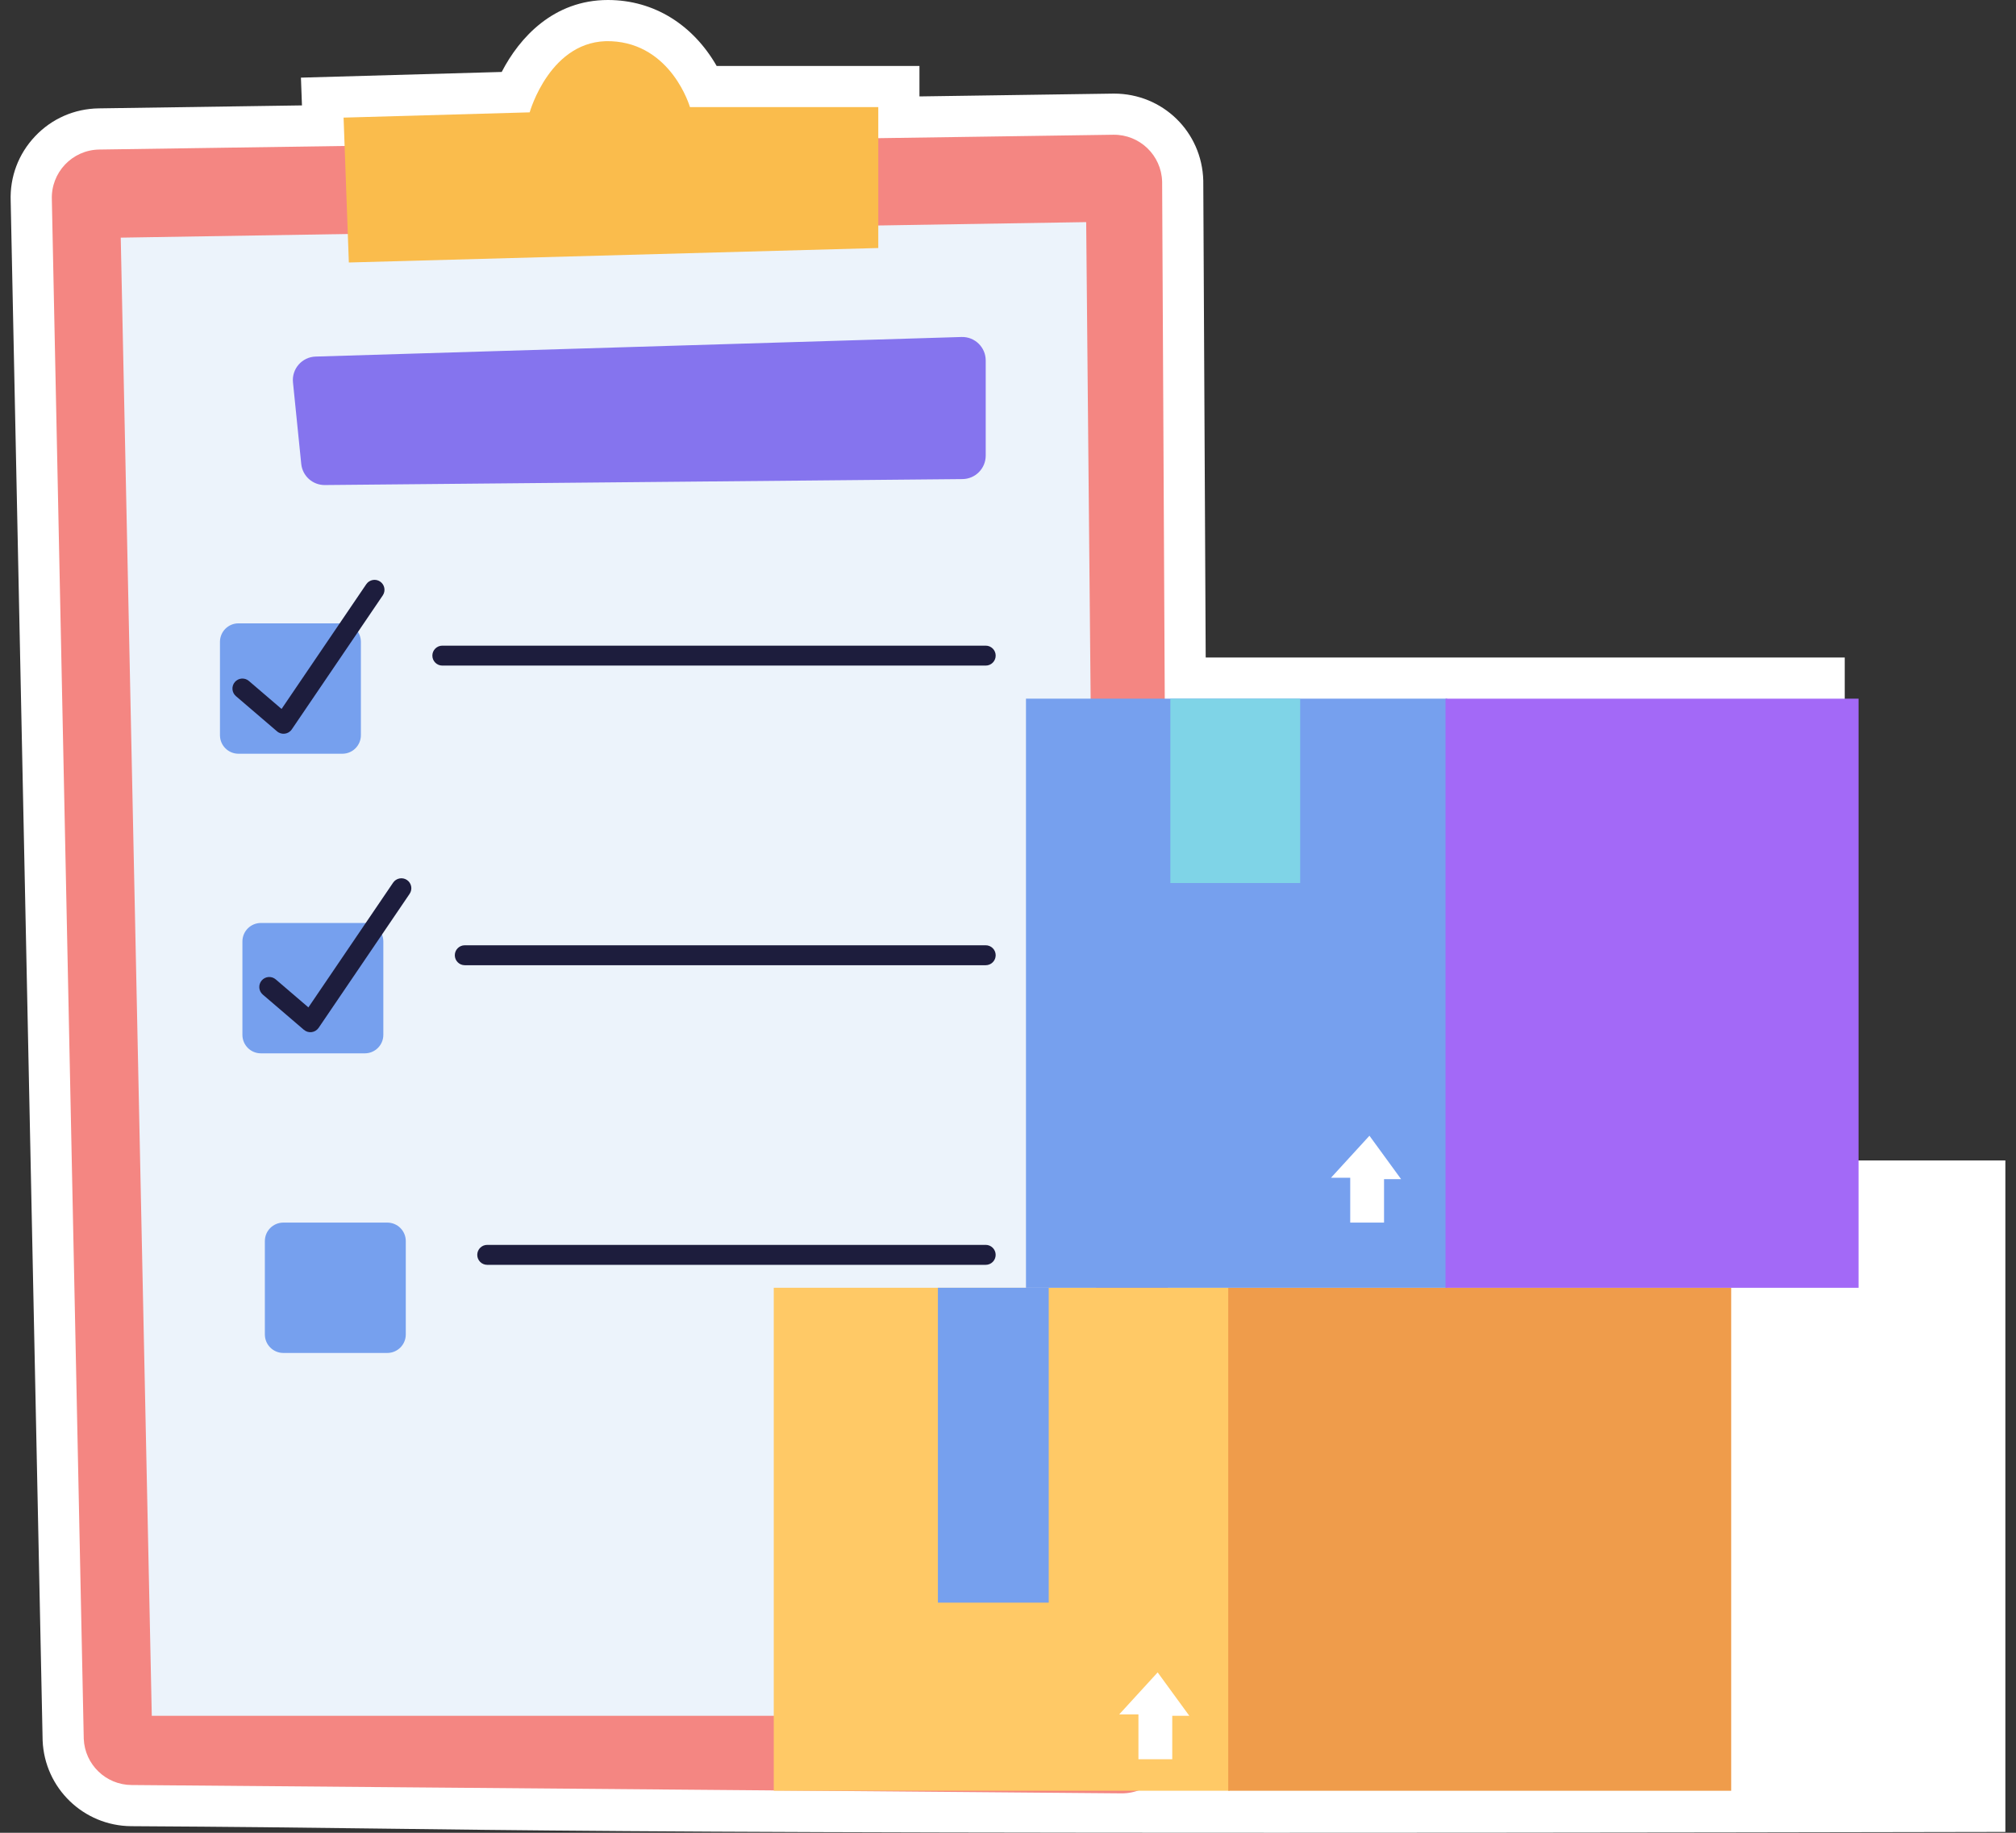
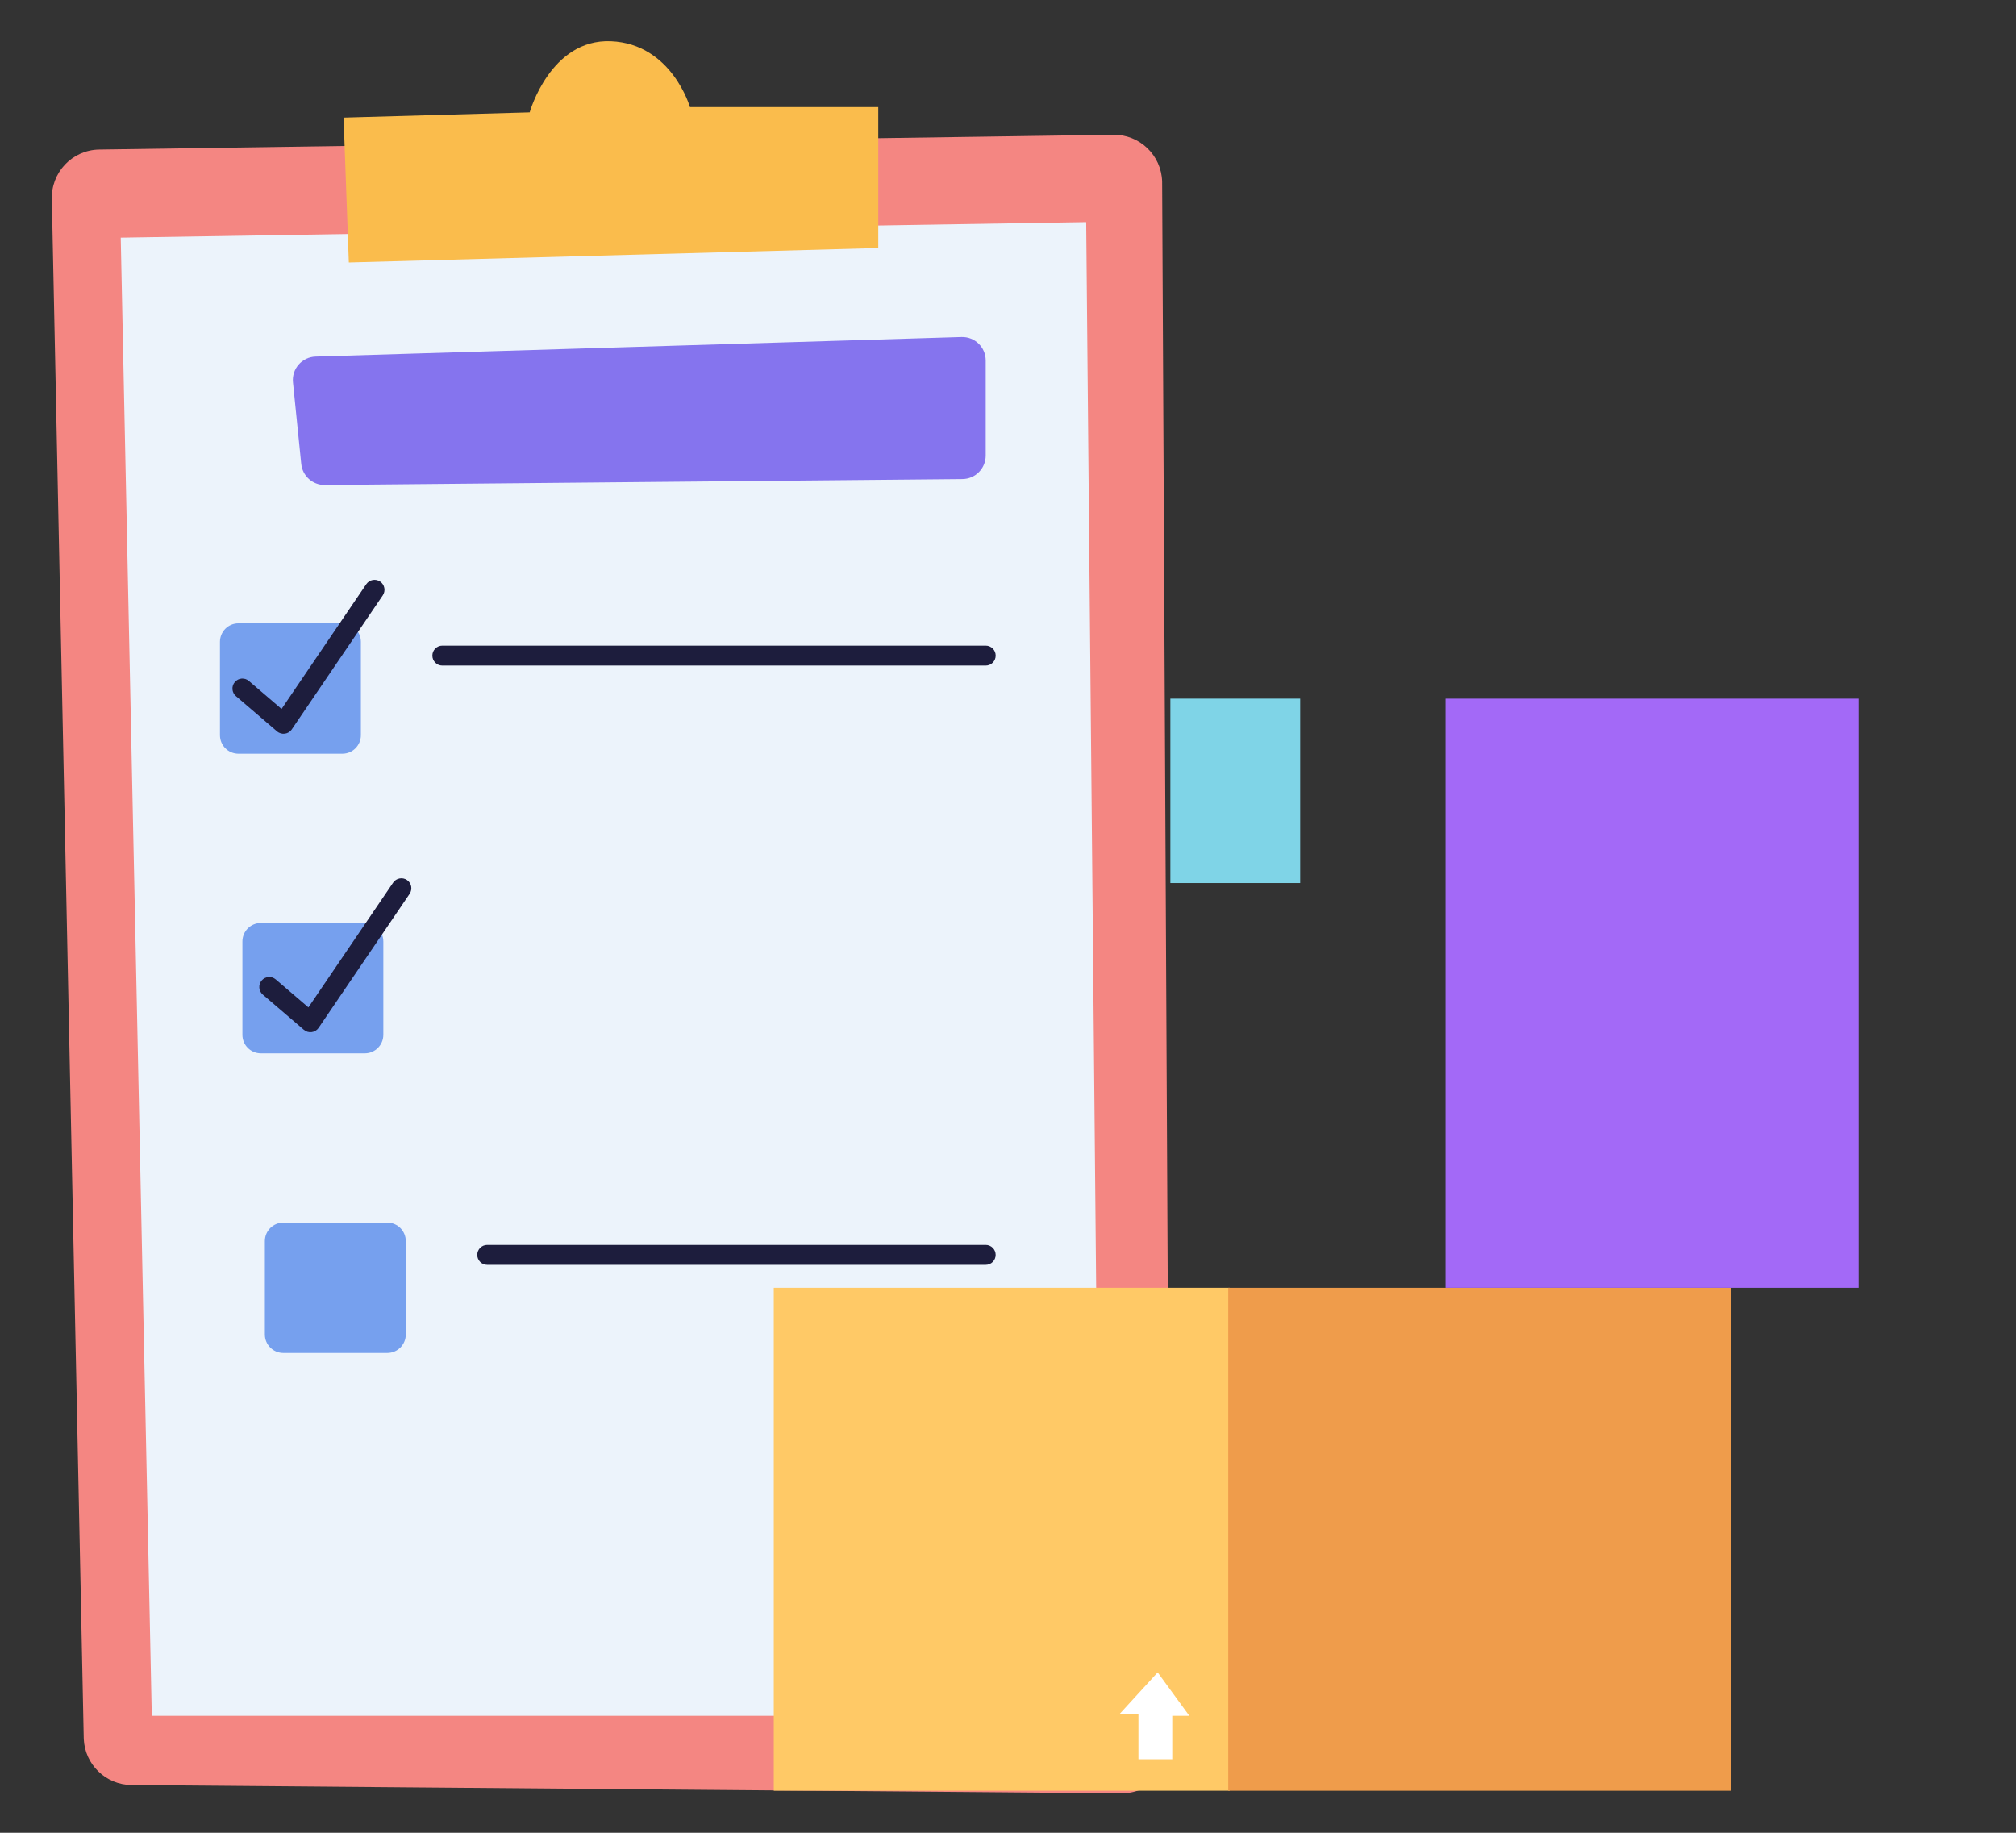
<svg xmlns="http://www.w3.org/2000/svg" width="110" height="100" viewBox="0 0 110 100" fill="none">
  <rect x="0" y="0" width="110" height="100" fill="#333333" stroke="none" />
  <g clip-path="url(#clip0_364_6984)">
-     <path d="M100.655 63.317V35.874H65.787L65.655 9.854C65.585 7.192 63.444 5.107 60.782 5.107L50.168 5.261V3.598H39.103C37.825 1.371 35.705 0 33.169 0C30.21 0 28.343 2.047 27.375 3.926L16.42 4.236L16.476 5.751L5.384 5.913C4.057 5.933 2.823 6.474 1.912 7.439C1.006 8.397 0.535 9.648 0.583 10.964L2.326 94.972C2.435 97.568 4.557 99.618 7.155 99.64C29.478 99.767 22.583 100.126 109.42 99.953V63.317H100.655V63.317Z" fill="white" />
    <path d="M2.829 10.898L4.57 94.876C4.629 96.275 5.774 97.383 7.174 97.394L61.193 97.848C62.681 97.86 63.882 96.638 63.843 95.151L63.41 9.912C63.372 8.472 62.184 7.331 60.744 7.352L5.417 8.159C3.937 8.18 2.767 9.419 2.83 10.898H2.829Z" fill="#F48682" />
    <path d="M6.588 12.966L8.282 93.618H60.029L59.266 12.119L6.588 12.966Z" fill="#ECF3FB" />
    <path d="M19.035 14.322L47.922 13.532V5.843H37.646C37.646 5.843 36.653 2.393 33.341 2.249C30.029 2.106 28.901 6.13 28.901 6.13L18.747 6.417L19.034 14.322H19.035Z" fill="#FABC4C" />
    <path d="M15.986 20.865L16.437 25.313C16.504 25.971 17.062 26.471 17.724 26.465L52.514 26.14C53.218 26.133 53.784 25.561 53.784 24.858V19.667C53.784 18.945 53.186 18.365 52.464 18.387L17.222 19.455C16.479 19.477 15.911 20.125 15.986 20.865Z" fill="#8574EE" />
    <path d="M18.682 34.011H13.011C12.454 34.011 12.002 34.463 12.002 35.02V40.115C12.002 40.673 12.454 41.125 13.011 41.125H18.682C19.239 41.125 19.691 40.673 19.691 40.115V35.02C19.691 34.463 19.239 34.011 18.682 34.011Z" fill="#76A0EE" />
    <path d="M53.783 36.316H24.136C23.835 36.316 23.591 36.072 23.591 35.772C23.591 35.472 23.835 35.228 24.136 35.228H53.783C54.084 35.228 54.328 35.472 54.328 35.772C54.328 36.072 54.084 36.316 53.783 36.316Z" fill="#1D1D3D" />
    <path d="M19.906 50.359H14.236C13.678 50.359 13.227 50.811 13.227 51.368V56.463C13.227 57.021 13.678 57.472 14.236 57.472H19.906C20.464 57.472 20.916 57.021 20.916 56.463V51.368C20.916 50.811 20.464 50.359 19.906 50.359Z" fill="#76A0EE" />
-     <path d="M53.783 52.664H25.36C25.06 52.664 24.816 52.42 24.816 52.12C24.816 51.819 25.06 51.576 25.36 51.576H53.783C54.084 51.576 54.328 51.819 54.328 52.12C54.328 52.42 54.084 52.664 53.783 52.664Z" fill="#1D1D3D" />
    <path d="M21.131 66.707H15.461C14.903 66.707 14.452 67.158 14.452 67.716V72.811C14.452 73.368 14.903 73.82 15.461 73.82H21.131C21.689 73.82 22.141 73.368 22.141 72.811V67.716C22.141 67.158 21.689 66.707 21.131 66.707Z" fill="#76A0EE" />
    <path d="M53.783 69.012H26.585C26.284 69.012 26.041 68.768 26.041 68.468C26.041 68.167 26.284 67.923 26.585 67.923H53.783C54.084 67.923 54.327 68.167 54.327 68.468C54.327 68.768 54.084 69.012 53.783 69.012Z" fill="#1D1D3D" />
    <path d="M15.116 39.904L12.873 37.982C12.645 37.786 12.618 37.442 12.814 37.214C13.01 36.985 13.353 36.959 13.581 37.155L15.363 38.682L19.985 31.876C20.154 31.627 20.493 31.563 20.741 31.731C20.99 31.9 21.054 32.238 20.885 32.487L15.921 39.797C15.738 40.066 15.363 40.116 15.116 39.904Z" fill="#1D1D3D" />
    <path d="M16.581 56.188L14.337 54.265C14.11 54.069 14.083 53.726 14.279 53.497C14.475 53.268 14.818 53.242 15.046 53.438L16.828 54.965L21.45 48.159C21.619 47.911 21.958 47.846 22.206 48.014C22.455 48.183 22.519 48.522 22.35 48.77L17.386 56.08C17.203 56.349 16.828 56.399 16.581 56.188Z" fill="#1D1D3D" />
    <path d="M67.097 70.263H42.219V97.706H67.097V70.263Z" fill="#FFC966" />
    <path d="M67.017 97.707H94.46V70.264H67.017V97.707Z" fill="#EF9C4B" />
-     <path d="M57.222 70.263H51.175V87.443H57.222V70.263Z" fill="#76A0EE" />
    <path d="M63.166 91.249L61.068 93.541H62.117V95.988H63.962V93.618H64.894L63.166 91.249Z" fill="white" />
-     <path d="M78.967 38.12H55.981V70.263H78.967V38.12Z" fill="#76A0EE" />
    <path d="M78.873 70.264H101.409V38.121H78.873V70.264Z" fill="#A369F7" />
    <path d="M70.942 38.12H63.859V48.181H70.942V38.12Z" fill="#7FD4E7" />
-     <path d="M74.722 61.968L72.624 64.26H73.673V66.707H75.518V64.338H76.45L74.722 61.968Z" fill="white" />
  </g>
  <defs>
    <clipPath id="clip0_364_6984">
      <rect width="108.84" height="100" fill="white" transform="translate(0.58)" />
    </clipPath>
  </defs>
</svg>